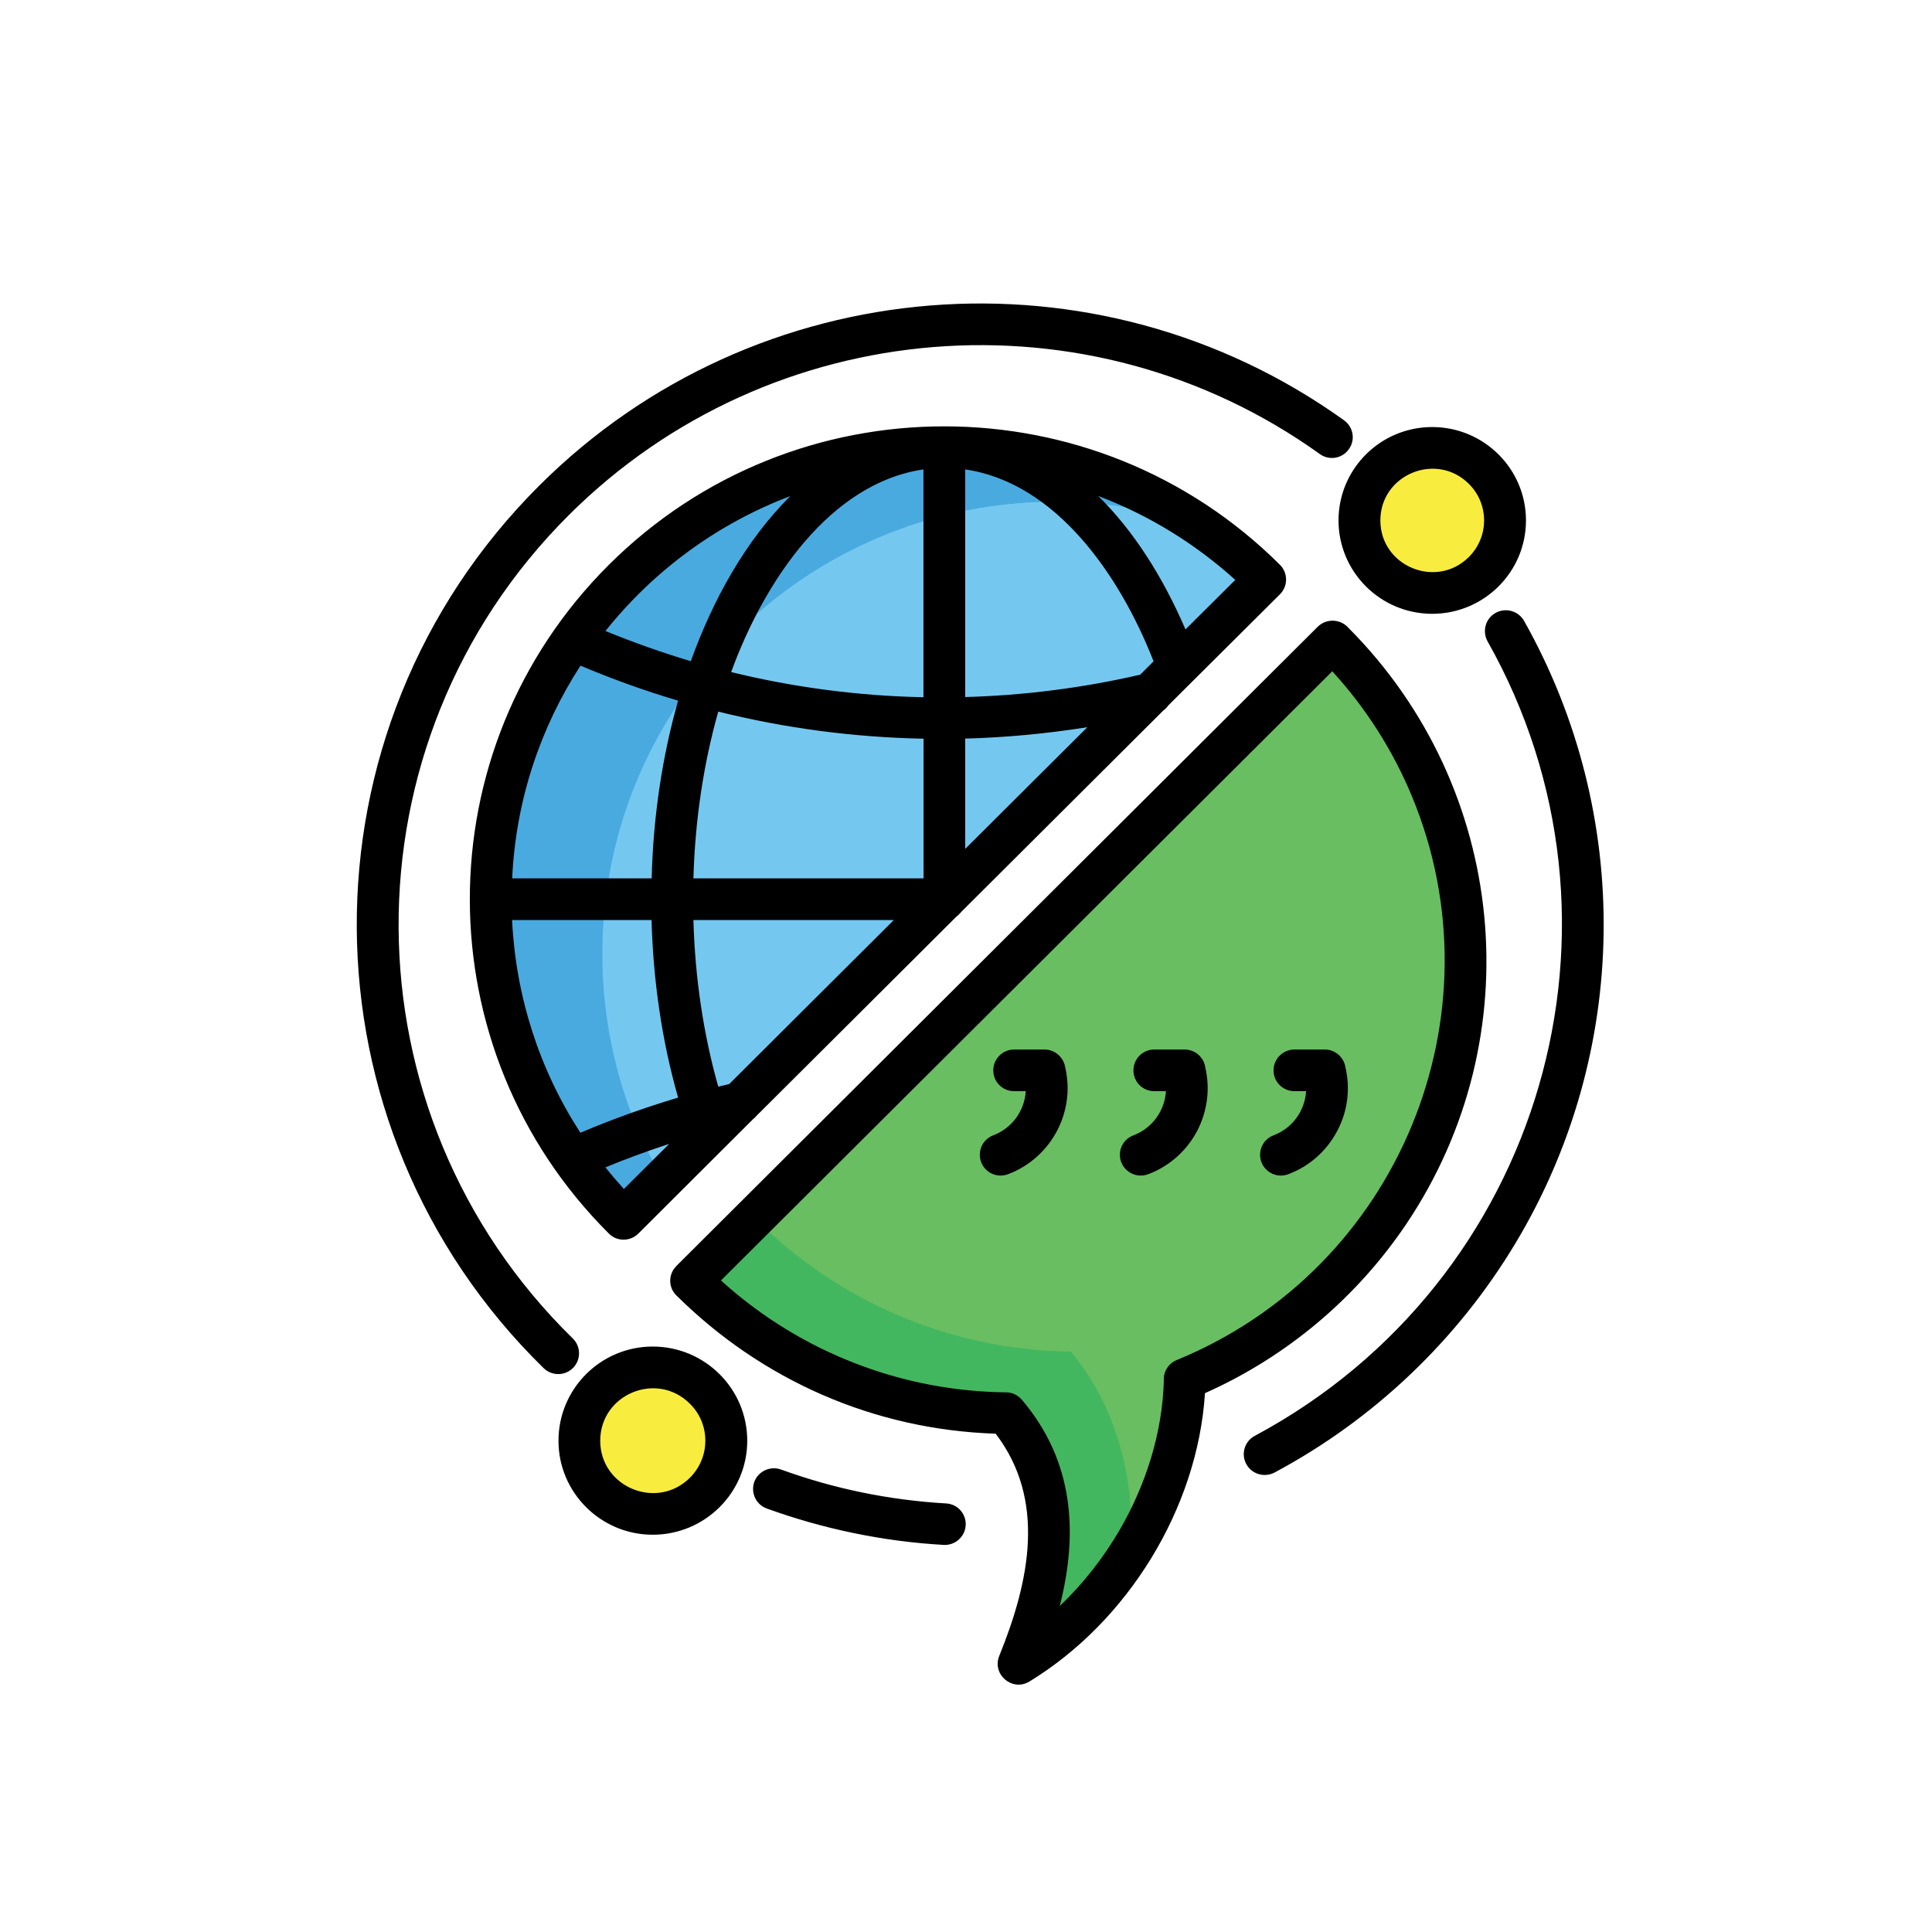
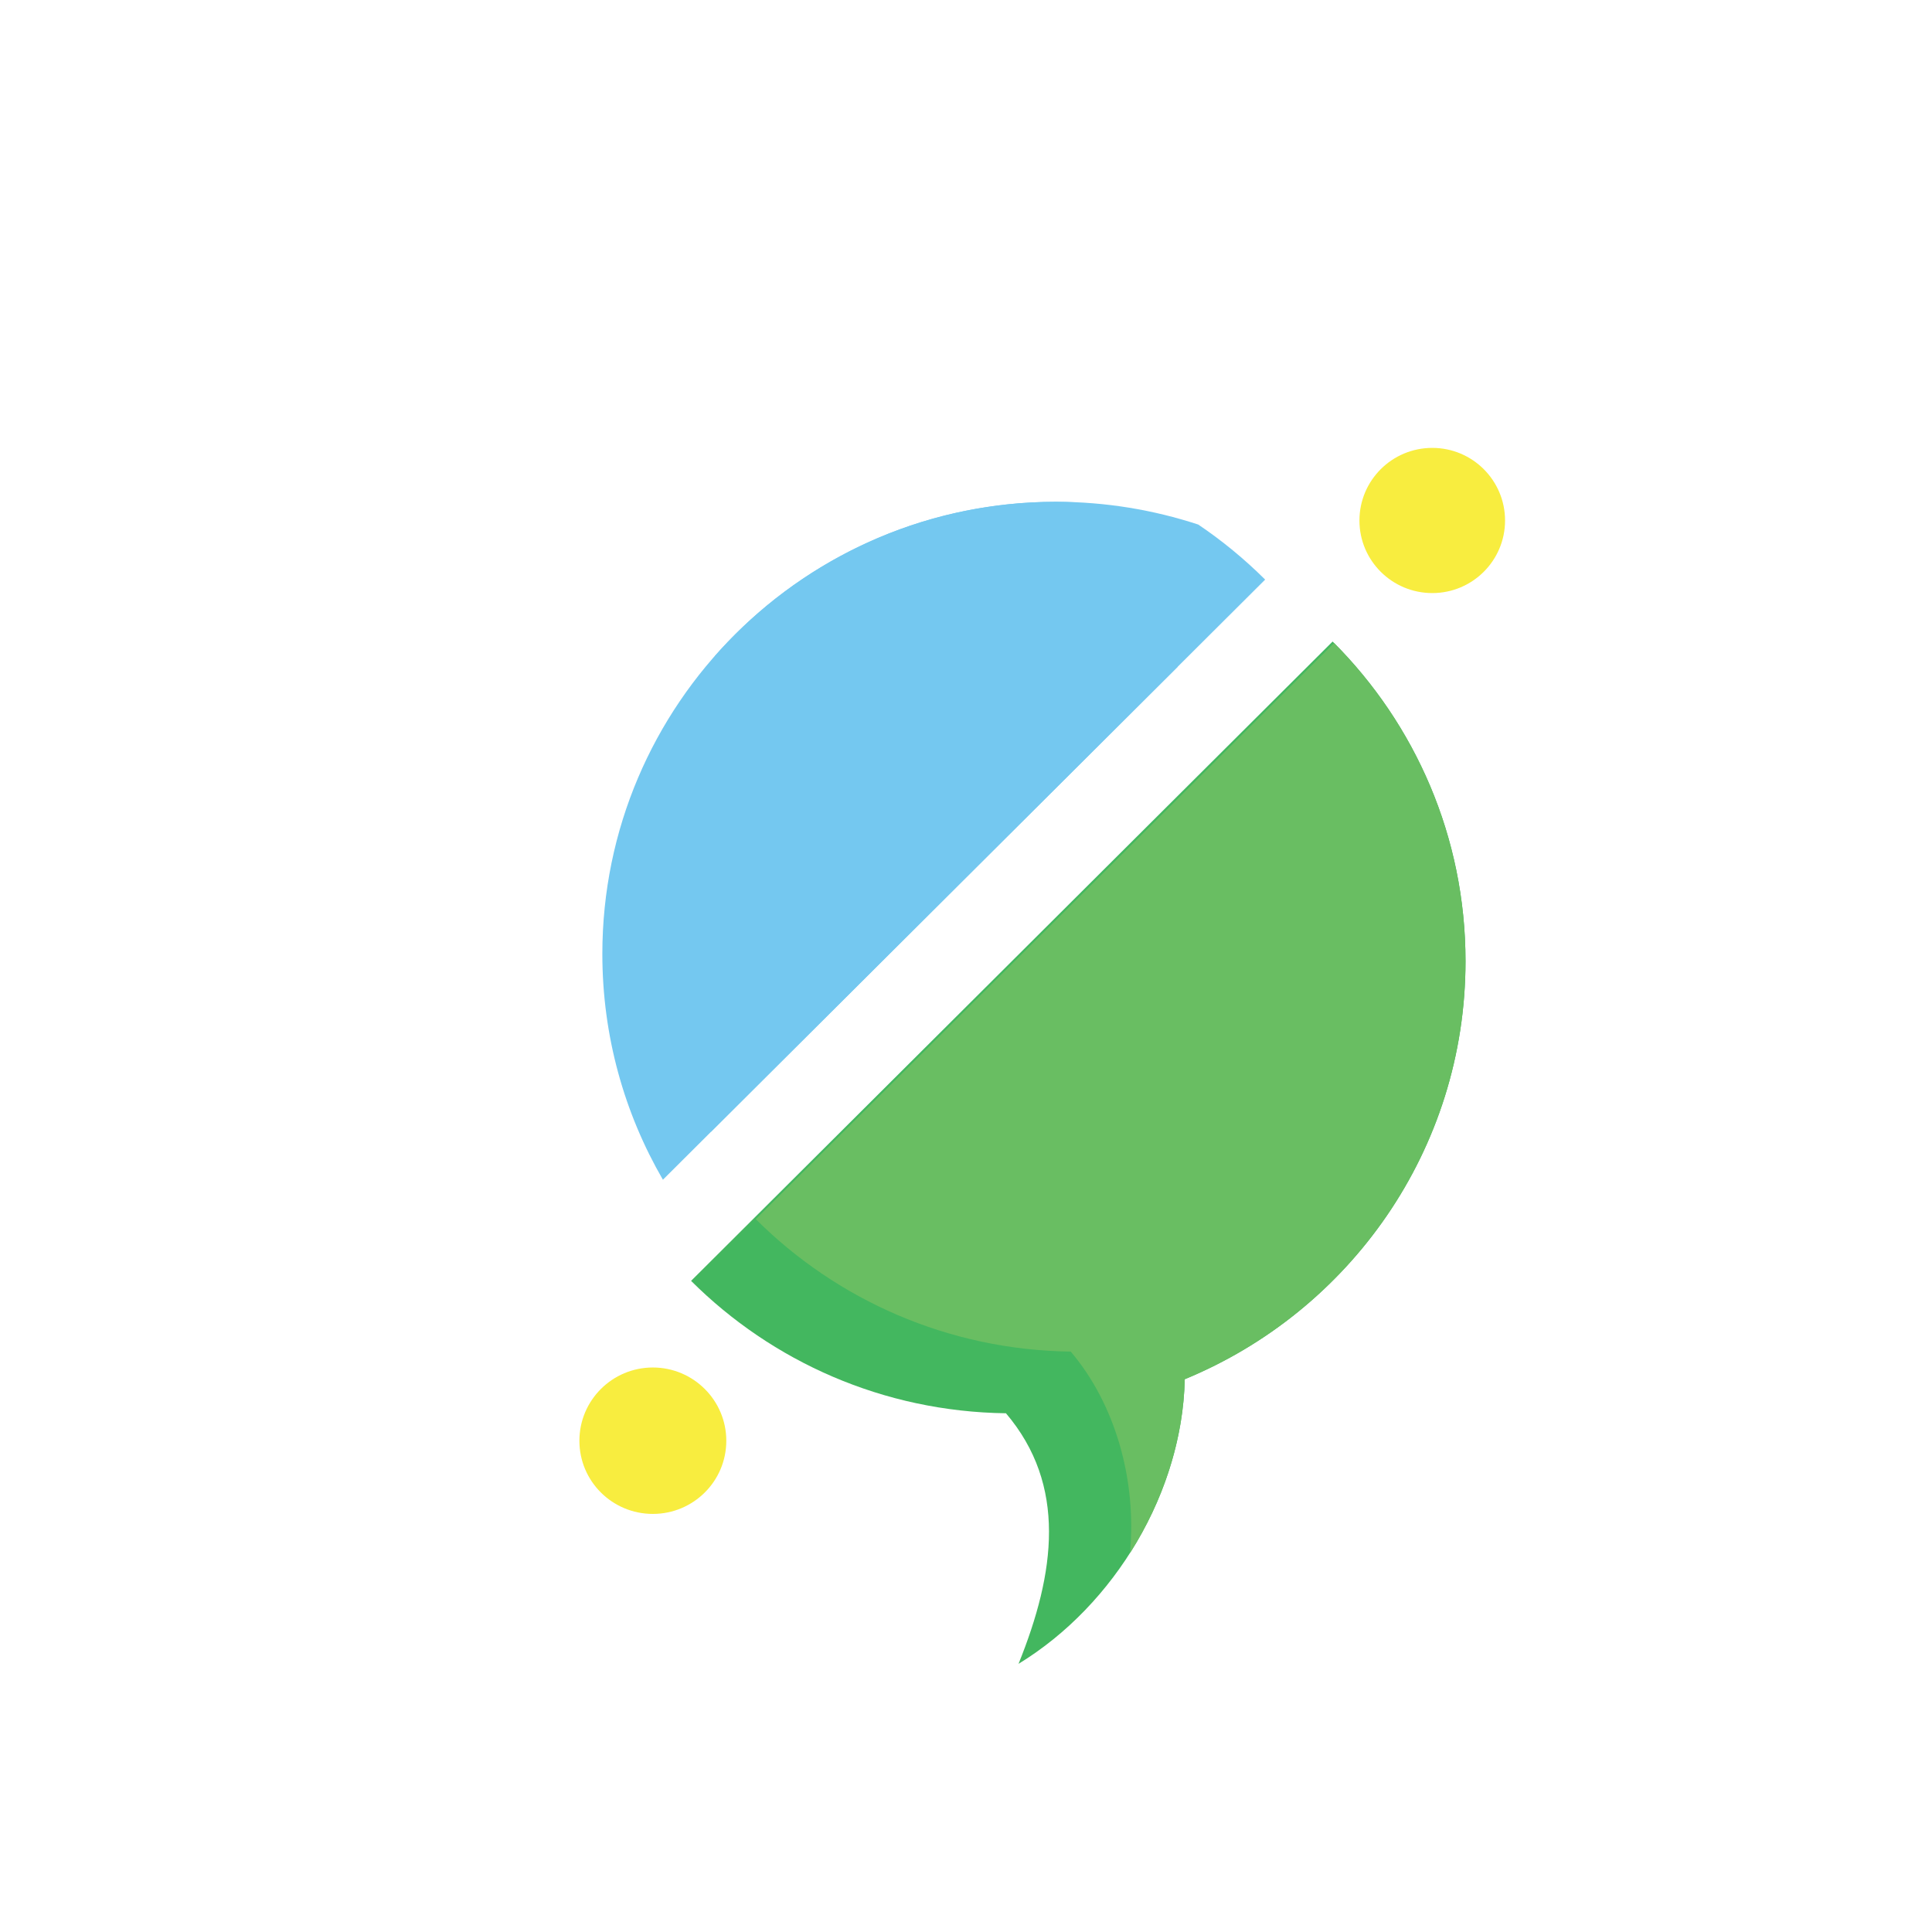
<svg xmlns="http://www.w3.org/2000/svg" version="1.0" preserveAspectRatio="xMidYMid meet" height="100" viewBox="0 0 75 75" zoomAndPan="magnify" width="100">
  <defs>
    <clipPath id="5d24725cbb">
      <path clip-rule="nonzero" d="M 13 11 L 63 11 L 63 65.684 L 13 65.684 Z M 13 11" />
    </clipPath>
  </defs>
  <path fill-rule="evenodd" fill-opacity="1" d="M 51.73 24.906 L 51.742 24.914 C 54.926 28.094 56.891 32.477 56.891 37.312 C 56.891 44.641 52.387 50.91 45.988 53.543 L 45.992 53.543 C 45.898 57.898 43.301 62.293 39.539 64.59 C 40.969 61.055 41.426 57.66 39.051 54.863 C 34.281 54.801 29.969 52.852 26.832 49.727 L 26.828 49.723 Z M 51.73 24.906" fill="#43b75f" />
  <path fill-rule="evenodd" fill-opacity="1" d="M 51.789 24.961 C 54.945 28.133 56.891 32.5 56.891 37.312 C 56.891 44.641 52.387 50.91 45.988 53.543 L 45.992 53.543 C 45.941 55.891 45.164 58.25 43.867 60.289 C 44.125 57.469 43.312 54.527 41.566 52.469 C 36.797 52.406 32.48 50.457 29.344 47.332 L 29.34 47.328 Z M 51.789 24.961" fill="#69be62" />
-   <path fill-rule="evenodd" fill-opacity="1" d="M 36.66 17.359 C 41.523 17.359 45.93 19.324 49.113 22.5 L 24.207 47.316 C 21.02 44.145 19.047 39.754 19.047 34.91 C 19.051 25.219 26.934 17.359 36.66 17.359 Z M 36.66 17.359" fill="#49aae0" />
  <path fill-rule="evenodd" fill-opacity="1" d="M 46.516 20.363 C 47.449 20.992 48.316 21.707 49.113 22.5 L 25.734 45.797 C 24.238 43.215 23.383 40.223 23.383 37.031 C 23.383 27.34 31.266 19.48 40.992 19.48 C 42.922 19.48 44.777 19.793 46.516 20.363 Z M 46.516 20.363" fill="#74c8f0" />
  <path fill-rule="evenodd" fill-opacity="1" d="M 41.715 19.5 C 43.367 20.996 44.754 23.207 45.719 25.883 L 27.598 43.938 C 26.645 41.301 26.098 38.211 26.098 34.91 C 26.098 31.43 26.703 28.184 27.758 25.461 C 30.984 21.793 35.719 19.48 40.992 19.48 C 41.234 19.48 41.477 19.488 41.715 19.5 Z M 41.715 19.5" fill="#74c8f0" />
  <path fill-rule="evenodd" fill-opacity="1" d="M 55.602 17.387 C 57.16 17.387 58.426 18.648 58.426 20.207 C 58.426 21.762 57.16 23.023 55.602 23.023 C 54.039 23.023 52.773 21.762 52.773 20.207 C 52.773 18.648 54.039 17.387 55.602 17.387 Z M 55.602 17.387" fill="#f8ed3f" />
  <path fill-rule="evenodd" fill-opacity="1" d="M 25.344 53.086 C 26.918 53.086 28.195 54.363 28.195 55.93 C 28.195 57.5 26.918 58.77 25.344 58.77 C 23.766 58.77 22.492 57.5 22.492 55.93 C 22.492 54.363 23.766 53.086 25.344 53.086 Z M 25.344 53.086" fill="#f8ed3f" />
  <g clip-path="url(#5d24725cbb)">
-     <path fill-rule="nonzero" fill-opacity="1" d="M 25.34 52.273 C 27.363 52.273 29.008 53.91 29.008 55.93 C 29.008 57.941 27.367 59.578 25.34 59.578 C 23.32 59.578 21.68 57.941 21.68 55.93 C 21.68 53.91 23.32 52.273 25.34 52.273 Z M 26.781 54.492 C 25.5 53.211 23.301 54.121 23.301 55.93 C 23.301 57.734 25.5 58.641 26.781 57.367 C 27.582 56.57 27.582 55.281 26.781 54.492 Z M 55.598 16.578 C 57.609 16.578 59.238 18.203 59.238 20.203 C 59.238 22.203 57.609 23.828 55.598 23.828 C 53.59 23.828 51.961 22.203 51.961 20.203 C 51.961 18.199 53.59 16.578 55.598 16.578 Z M 57.023 18.785 C 55.758 17.523 53.586 18.422 53.586 20.203 C 53.586 21.984 55.758 22.883 57.023 21.621 C 57.809 20.836 57.809 19.566 57.023 18.785 Z M 23.504 24.496 C 24.59 24.941 25.699 25.332 26.816 25.668 C 27.676 23.277 28.949 20.977 30.68 19.258 C 27.844 20.332 25.371 22.156 23.504 24.496 Z M 28.383 26.09 C 30.828 26.688 33.336 27.016 35.848 27.066 L 35.848 18.223 C 32.258 18.746 29.699 22.484 28.383 26.09 Z M 37.469 27.059 C 39.75 26.996 42.027 26.707 44.262 26.191 L 44.781 25.672 C 43.461 22.293 40.969 18.73 37.469 18.223 Z M 42.211 28.23 C 40.637 28.48 39.059 28.629 37.469 28.672 L 37.469 32.953 Z M 35.848 28.676 C 33.168 28.625 30.492 28.273 27.883 27.625 C 27.324 29.602 26.984 31.785 26.918 34.098 L 35.852 34.098 L 35.852 28.676 Z M 26.324 27.199 C 25.043 26.82 23.781 26.367 22.535 25.84 C 20.98 28.242 20.023 31.062 19.883 34.098 L 25.297 34.098 C 25.359 31.645 25.723 29.312 26.324 27.199 Z M 39.367 42.359 C 38.918 42.359 38.559 42 38.559 41.551 C 38.559 41.105 38.922 40.742 39.367 40.742 L 40.547 40.742 C 40.957 40.742 41.289 41.047 41.352 41.434 C 41.551 42.289 41.422 43.152 41.043 43.883 C 40.648 44.641 39.984 45.262 39.133 45.582 C 38.715 45.742 38.246 45.531 38.09 45.117 C 37.93 44.699 38.141 44.23 38.555 44.074 C 39.289 43.797 39.773 43.121 39.82 42.359 Z M 50.25 42.359 C 49.801 42.359 49.438 42 49.438 41.551 C 49.438 41.105 49.805 40.742 50.25 40.742 L 51.426 40.742 C 51.836 40.742 52.172 41.047 52.23 41.434 C 52.43 42.289 52.305 43.152 51.922 43.883 C 51.527 44.641 50.867 45.262 50.012 45.582 C 49.594 45.742 49.129 45.531 48.969 45.117 C 48.812 44.699 49.02 44.23 49.438 44.074 C 50.172 43.797 50.656 43.121 50.703 42.359 Z M 44.809 42.359 C 44.359 42.359 44 42 44 41.551 C 44 41.105 44.359 40.742 44.809 40.742 L 45.988 40.742 C 46.395 40.742 46.734 41.047 46.789 41.434 C 46.988 42.289 46.859 43.152 46.484 43.883 C 46.09 44.641 45.426 45.262 44.574 45.582 C 44.156 45.742 43.688 45.531 43.527 45.117 C 43.367 44.699 43.578 44.23 44 44.074 C 44.73 43.797 45.215 43.121 45.262 42.359 Z M 37.238 35.484 C 37.207 35.52 37.176 35.547 37.137 35.574 L 29.367 43.316 C 29.332 43.363 29.289 43.406 29.238 43.441 L 24.781 47.887 C 24.461 48.203 23.949 48.203 23.637 47.887 C 16.461 40.742 16.418 29.117 23.637 21.926 C 30.848 14.738 42.516 14.781 49.688 21.926 C 50.004 22.242 50.004 22.754 49.688 23.07 L 45.359 27.379 C 45.305 27.457 45.242 27.52 45.168 27.574 L 37.332 35.383 C 37.301 35.418 37.273 35.453 37.238 35.484 Z M 34.699 35.715 L 26.918 35.715 C 26.98 37.926 27.297 40.113 27.883 42.184 C 28.023 42.152 28.168 42.113 28.309 42.082 Z M 25.293 35.715 L 19.879 35.715 C 20.023 38.691 20.941 41.523 22.531 43.973 C 23.773 43.445 25.039 42.992 26.324 42.609 C 25.695 40.406 25.355 38.059 25.293 35.715 Z M 25.977 44.406 C 25.141 44.68 24.316 44.98 23.504 45.316 C 23.73 45.602 23.973 45.883 24.219 46.156 Z M 42.633 19.254 C 43.977 20.578 45.125 22.352 46.02 24.434 L 47.953 22.512 C 46.402 21.109 44.605 20 42.633 19.254 Z M 52.352 24.379 C 58.516 30.566 59.477 40.242 54.598 47.508 C 52.676 50.367 49.965 52.664 46.777 54.082 C 46.492 58.547 43.785 62.945 39.961 65.277 C 39.301 65.68 38.496 65.004 38.793 64.277 C 39.973 61.371 40.617 58.23 38.652 55.656 C 33.914 55.5 29.566 53.57 26.258 50.289 C 25.938 49.98 25.938 49.465 26.254 49.152 L 26.254 49.148 L 51.156 24.328 C 51.492 24 52.043 24.02 52.352 24.379 Z M 54.812 30.914 C 54.066 29.117 53.016 27.477 51.719 26.059 L 27.988 49.707 C 29.383 50.973 30.996 52.008 32.758 52.746 C 34.688 53.559 36.801 54.02 39.02 54.051 C 39.258 54.039 39.5 54.141 39.668 54.336 C 41.695 56.727 41.859 59.504 41.141 62.344 C 42.039 61.488 42.82 60.492 43.453 59.414 C 44.496 57.621 45.125 55.602 45.18 53.598 C 45.156 53.262 45.348 52.934 45.68 52.797 C 54.312 49.258 58.328 39.387 54.812 30.914 Z M 22.238 51.961 C 22.555 52.273 22.559 52.785 22.246 53.102 C 21.934 53.418 21.422 53.422 21.102 53.109 C 11.512 43.719 11.406 28.348 20.941 18.844 C 29.336 10.477 42.574 9.43 52.176 16.316 C 52.539 16.578 52.625 17.082 52.359 17.441 C 52.102 17.805 51.594 17.887 51.234 17.625 C 42.277 11.203 29.922 12.184 22.086 19.992 C 13.188 28.859 13.301 43.223 22.238 51.961 Z M 57.746 24.895 C 57.531 24.504 57.668 24.008 58.059 23.793 C 58.449 23.574 58.945 23.715 59.164 24.102 C 63.402 31.629 63.273 40.871 58.828 48.266 C 56.578 52.012 53.344 55.098 49.477 57.164 C 49.082 57.371 48.59 57.227 48.379 56.832 C 48.168 56.441 48.316 55.949 48.707 55.742 C 59.918 49.738 63.898 35.797 57.746 24.895 Z M 36.723 58.363 C 37.172 58.383 37.512 58.766 37.488 59.211 C 37.461 59.656 37.082 59.996 36.633 59.973 C 34.285 59.84 31.961 59.355 29.77 58.562 C 29.348 58.41 29.133 57.949 29.281 57.527 C 29.434 57.113 29.902 56.895 30.32 57.047 C 32.387 57.797 34.516 58.234 36.723 58.363 Z M 36.723 58.363" fill="#000000" />
-   </g>
+     </g>
</svg>